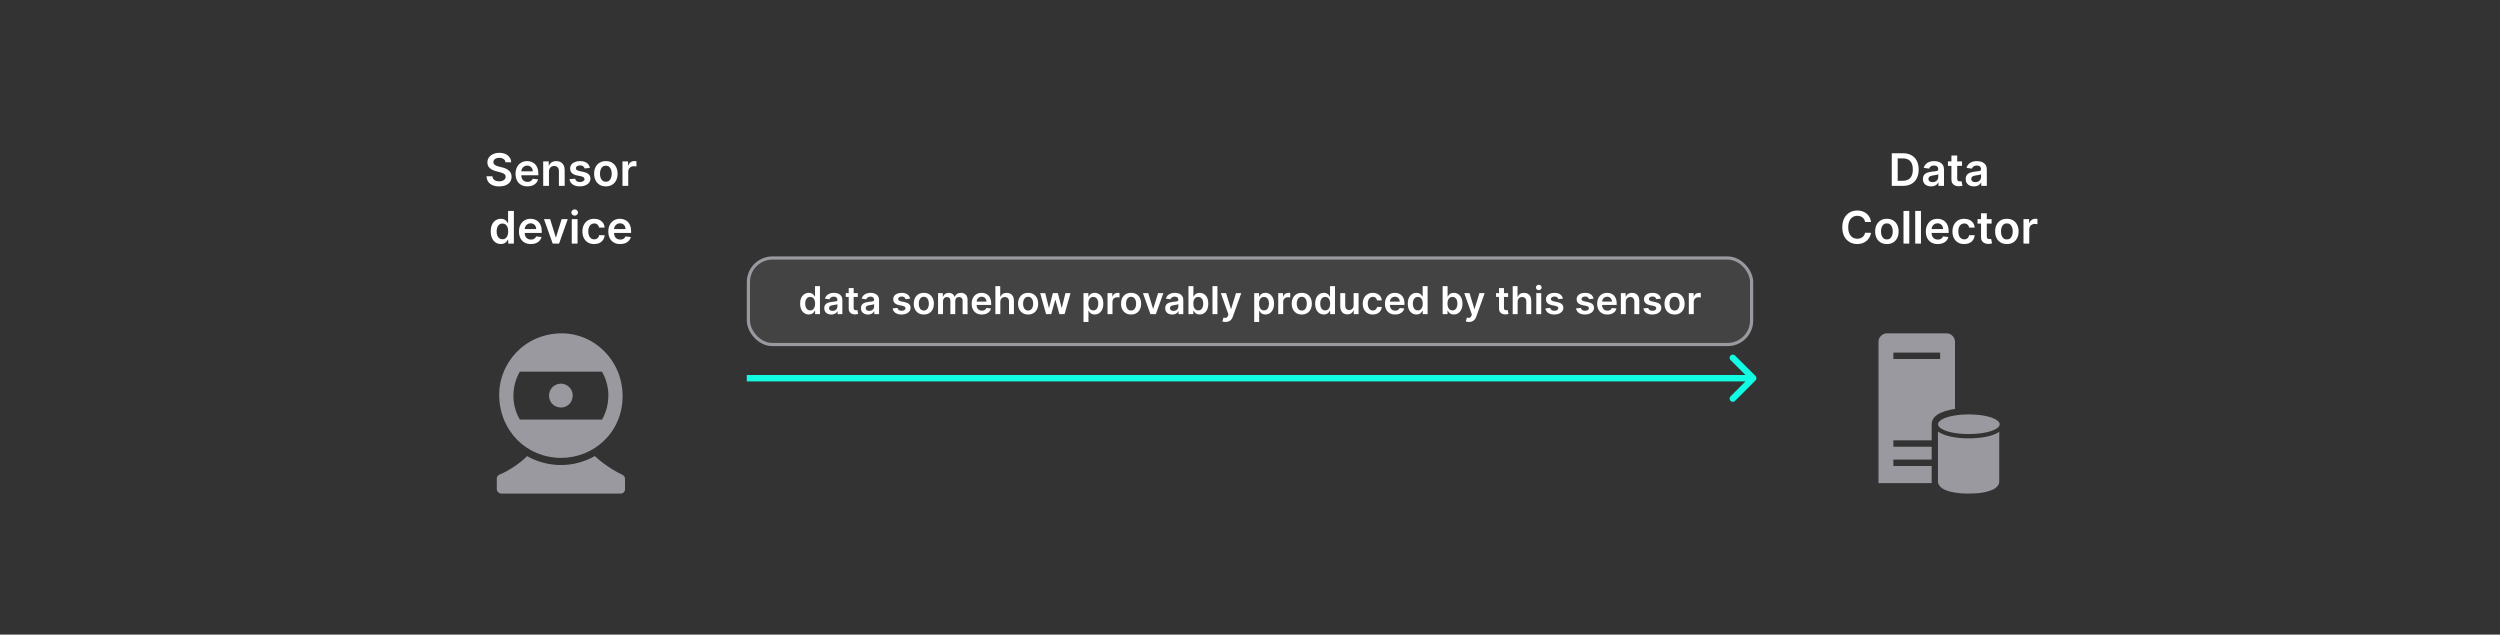
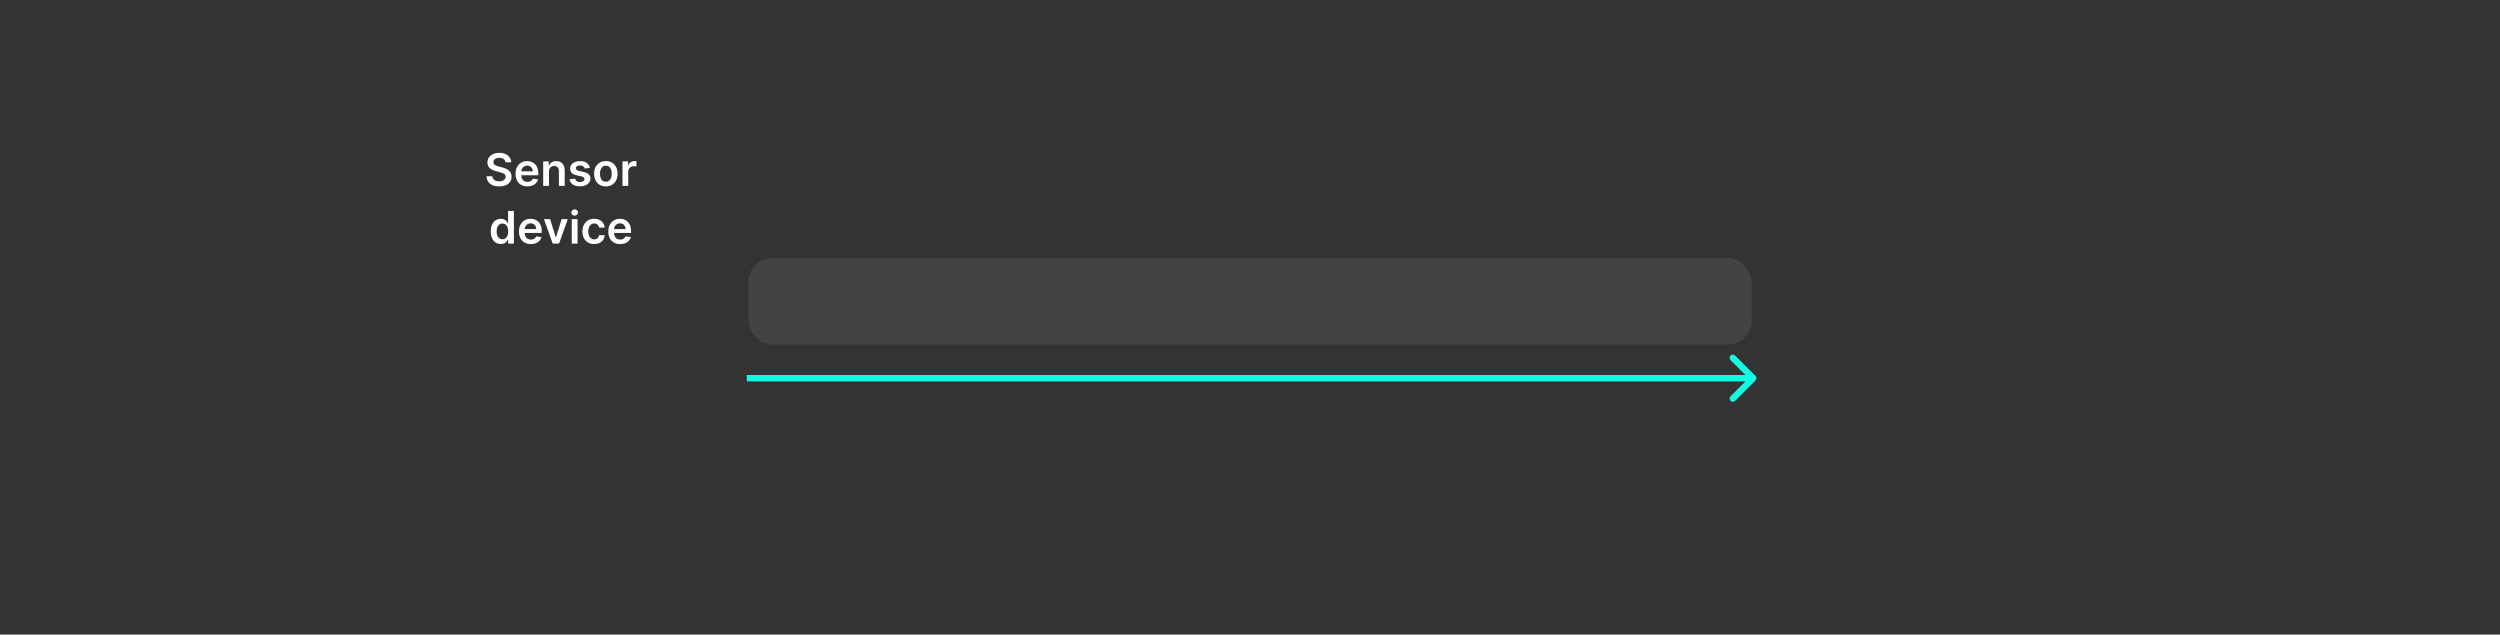
<svg xmlns="http://www.w3.org/2000/svg" width="780" height="198" viewBox="0 0 780 198" fill="none">
  <rect x="0" y="0" width="780" height="198" fill="#333333" stroke="none" />
  <path d="M157.701 50.617C157.654 50.183 157.459 49.845 157.114 49.603C156.773 49.361 156.329 49.24 155.782 49.24C155.397 49.24 155.067 49.298 154.792 49.414C154.517 49.53 154.307 49.688 154.161 49.886C154.015 50.085 153.941 50.312 153.937 50.568C153.937 50.78 153.985 50.964 154.081 51.119C154.181 51.275 154.315 51.408 154.484 51.517C154.653 51.623 154.84 51.713 155.046 51.785C155.251 51.858 155.459 51.92 155.667 51.969L156.622 52.208C157.006 52.298 157.376 52.419 157.731 52.571C158.089 52.724 158.408 52.916 158.69 53.148C158.975 53.38 159.2 53.66 159.366 53.988C159.532 54.316 159.615 54.7 159.615 55.141C159.615 55.738 159.462 56.263 159.157 56.717C158.852 57.168 158.412 57.521 157.835 57.776C157.262 58.028 156.567 58.154 155.752 58.154C154.96 58.154 154.272 58.032 153.689 57.786C153.109 57.541 152.655 57.183 152.326 56.712C152.002 56.242 151.826 55.668 151.799 54.992H153.614C153.641 55.347 153.75 55.642 153.942 55.877C154.134 56.112 154.385 56.288 154.693 56.404C155.004 56.52 155.352 56.578 155.737 56.578C156.138 56.578 156.489 56.519 156.791 56.399C157.096 56.276 157.334 56.108 157.507 55.892C157.679 55.673 157.767 55.418 157.77 55.126C157.767 54.861 157.689 54.642 157.537 54.47C157.384 54.294 157.17 54.149 156.895 54.033C156.624 53.913 156.305 53.807 155.941 53.715L154.782 53.416C153.944 53.201 153.281 52.874 152.794 52.437C152.31 51.996 152.068 51.411 152.068 50.682C152.068 50.082 152.23 49.557 152.555 49.106C152.883 48.655 153.329 48.305 153.892 48.057C154.456 47.805 155.094 47.679 155.807 47.679C156.529 47.679 157.162 47.805 157.706 48.057C158.253 48.305 158.682 48.652 158.993 49.096C159.305 49.537 159.466 50.044 159.476 50.617H157.701ZM164.56 58.149C163.795 58.149 163.133 57.99 162.577 57.672C162.023 57.35 161.597 56.896 161.299 56.31C161.001 55.72 160.851 55.025 160.851 54.227C160.851 53.441 161.001 52.752 161.299 52.158C161.601 51.562 162.021 51.098 162.562 50.766C163.102 50.432 163.737 50.264 164.466 50.264C164.936 50.264 165.381 50.34 165.798 50.493C166.219 50.642 166.59 50.874 166.912 51.189C167.237 51.504 167.492 51.905 167.677 52.392C167.863 52.876 167.956 53.453 167.956 54.122V54.674H161.697V53.461H166.231C166.227 53.116 166.153 52.81 166.007 52.541C165.861 52.269 165.657 52.056 165.396 51.9C165.137 51.744 164.835 51.666 164.491 51.666C164.123 51.666 163.8 51.756 163.521 51.935C163.243 52.11 163.026 52.342 162.87 52.631C162.717 52.916 162.64 53.229 162.636 53.57V54.629C162.636 55.073 162.717 55.455 162.88 55.773C163.042 56.088 163.269 56.33 163.561 56.499C163.853 56.664 164.194 56.747 164.585 56.747C164.847 56.747 165.084 56.711 165.296 56.638C165.508 56.562 165.692 56.45 165.848 56.305C166.004 56.159 166.121 55.978 166.201 55.763L167.881 55.952C167.775 56.396 167.573 56.784 167.275 57.115C166.98 57.443 166.602 57.698 166.141 57.881C165.681 58.06 165.154 58.149 164.56 58.149ZM171.278 53.526V58H169.478V50.364H171.199V51.661H171.288C171.464 51.234 171.744 50.894 172.128 50.642C172.516 50.39 172.995 50.264 173.565 50.264C174.092 50.264 174.551 50.377 174.942 50.602C175.337 50.828 175.642 51.154 175.857 51.582C176.076 52.009 176.183 52.528 176.18 53.138V58H174.38V53.416C174.38 52.906 174.248 52.506 173.983 52.218C173.721 51.93 173.358 51.785 172.894 51.785C172.579 51.785 172.299 51.855 172.054 51.994C171.812 52.13 171.621 52.327 171.482 52.586C171.346 52.844 171.278 53.158 171.278 53.526ZM184.045 52.382L182.405 52.561C182.358 52.395 182.277 52.24 182.161 52.094C182.048 51.948 181.896 51.83 181.704 51.741C181.511 51.651 181.276 51.606 180.998 51.606C180.623 51.606 180.308 51.688 180.053 51.85C179.801 52.013 179.677 52.223 179.68 52.481C179.677 52.704 179.758 52.884 179.924 53.023C180.093 53.163 180.371 53.277 180.759 53.367L182.062 53.645C182.784 53.801 183.321 54.048 183.672 54.386C184.027 54.724 184.206 55.166 184.209 55.713C184.206 56.194 184.065 56.618 183.787 56.986C183.512 57.35 183.129 57.635 182.638 57.841C182.148 58.046 181.584 58.149 180.948 58.149C180.013 58.149 179.261 57.954 178.691 57.562C178.121 57.168 177.781 56.62 177.672 55.917L179.427 55.748C179.506 56.093 179.675 56.353 179.934 56.528C180.192 56.704 180.529 56.792 180.943 56.792C181.37 56.792 181.714 56.704 181.972 56.528C182.234 56.353 182.365 56.136 182.365 55.877C182.365 55.658 182.28 55.478 182.111 55.335C181.946 55.193 181.687 55.083 181.336 55.007L180.033 54.734C179.301 54.581 178.759 54.324 178.407 53.963C178.056 53.599 177.882 53.138 177.885 52.581C177.882 52.11 178.01 51.703 178.268 51.358C178.53 51.01 178.893 50.742 179.357 50.553C179.824 50.36 180.363 50.264 180.973 50.264C181.868 50.264 182.572 50.455 183.086 50.836C183.603 51.217 183.923 51.733 184.045 52.382ZM189.024 58.149C188.278 58.149 187.632 57.985 187.085 57.657C186.538 57.329 186.114 56.87 185.813 56.28C185.514 55.69 185.365 55.001 185.365 54.212C185.365 53.423 185.514 52.732 185.813 52.139C186.114 51.545 186.538 51.084 187.085 50.756C187.632 50.428 188.278 50.264 189.024 50.264C189.77 50.264 190.416 50.428 190.963 50.756C191.51 51.084 191.933 51.545 192.231 52.139C192.533 52.732 192.683 53.423 192.683 54.212C192.683 55.001 192.533 55.69 192.231 56.28C191.933 56.87 191.51 57.329 190.963 57.657C190.416 57.985 189.77 58.149 189.024 58.149ZM189.034 56.707C189.439 56.707 189.777 56.596 190.048 56.374C190.32 56.149 190.522 55.847 190.655 55.469C190.791 55.092 190.859 54.671 190.859 54.207C190.859 53.739 190.791 53.317 190.655 52.939C190.522 52.558 190.32 52.255 190.048 52.029C189.777 51.804 189.439 51.691 189.034 51.691C188.62 51.691 188.275 51.804 188 52.029C187.728 52.255 187.524 52.558 187.389 52.939C187.256 53.317 187.19 53.739 187.19 54.207C187.19 54.671 187.256 55.092 187.389 55.469C187.524 55.847 187.728 56.149 188 56.374C188.275 56.596 188.62 56.707 189.034 56.707ZM194.211 58V50.364H195.956V51.636H196.035C196.175 51.196 196.413 50.856 196.751 50.617C197.093 50.375 197.482 50.254 197.92 50.254C198.019 50.254 198.13 50.259 198.253 50.269C198.379 50.276 198.483 50.287 198.566 50.304V51.959C198.49 51.933 198.369 51.91 198.203 51.89C198.041 51.867 197.883 51.855 197.731 51.855C197.403 51.855 197.108 51.926 196.846 52.069C196.587 52.208 196.383 52.402 196.234 52.651C196.085 52.899 196.011 53.186 196.011 53.511V58H194.211ZM156.261 76.134C155.662 76.134 155.125 75.98 154.651 75.672C154.177 75.364 153.802 74.916 153.527 74.329C153.252 73.743 153.114 73.03 153.114 72.192C153.114 71.343 153.254 70.627 153.532 70.044C153.814 69.457 154.193 69.015 154.671 68.717C155.148 68.415 155.68 68.264 156.266 68.264C156.714 68.264 157.082 68.34 157.37 68.493C157.658 68.642 157.887 68.823 158.056 69.035C158.225 69.244 158.356 69.441 158.449 69.626H158.524V65.818H160.328V76H158.558V74.797H158.449C158.356 74.983 158.222 75.18 158.046 75.388C157.871 75.594 157.639 75.77 157.35 75.915C157.062 76.061 156.699 76.134 156.261 76.134ZM156.764 74.658C157.145 74.658 157.47 74.555 157.738 74.349C158.006 74.141 158.21 73.851 158.35 73.479C158.489 73.108 158.558 72.676 158.558 72.182C158.558 71.688 158.489 71.259 158.35 70.894C158.214 70.53 158.011 70.246 157.743 70.044C157.478 69.842 157.151 69.741 156.764 69.741C156.363 69.741 156.028 69.845 155.759 70.054C155.491 70.263 155.289 70.551 155.153 70.919C155.017 71.287 154.949 71.708 154.949 72.182C154.949 72.659 155.017 73.085 155.153 73.46C155.292 73.831 155.496 74.124 155.764 74.34C156.036 74.552 156.369 74.658 156.764 74.658ZM165.627 76.149C164.861 76.149 164.2 75.99 163.643 75.672C163.09 75.35 162.664 74.896 162.365 74.31C162.067 73.72 161.918 73.025 161.918 72.227C161.918 71.441 162.067 70.752 162.365 70.158C162.667 69.562 163.088 69.098 163.628 68.766C164.168 68.432 164.803 68.264 165.532 68.264C166.003 68.264 166.447 68.34 166.865 68.493C167.286 68.642 167.657 68.874 167.978 69.189C168.303 69.504 168.558 69.905 168.744 70.392C168.929 70.876 169.022 71.453 169.022 72.122V72.674H162.763V71.461H167.297C167.294 71.116 167.219 70.81 167.073 70.541C166.928 70.269 166.724 70.056 166.462 69.9C166.203 69.744 165.902 69.666 165.557 69.666C165.189 69.666 164.866 69.756 164.588 69.935C164.309 70.11 164.092 70.342 163.936 70.631C163.784 70.916 163.706 71.229 163.703 71.57V72.629C163.703 73.073 163.784 73.454 163.946 73.773C164.109 74.088 164.336 74.329 164.627 74.499C164.919 74.664 165.26 74.747 165.652 74.747C165.913 74.747 166.15 74.711 166.362 74.638C166.575 74.562 166.759 74.451 166.914 74.305C167.07 74.159 167.188 73.978 167.267 73.763L168.948 73.952C168.842 74.396 168.639 74.784 168.341 75.115C168.046 75.443 167.668 75.698 167.208 75.881C166.747 76.06 166.22 76.149 165.627 76.149ZM177.147 68.364L174.428 76H172.439L169.72 68.364H171.639L173.394 74.036H173.473L175.233 68.364H177.147ZM178.392 76V68.364H180.192V76H178.392ZM179.297 67.28C179.012 67.28 178.767 67.185 178.562 66.996C178.356 66.804 178.253 66.574 178.253 66.305C178.253 66.034 178.356 65.803 178.562 65.614C178.767 65.422 179.012 65.326 179.297 65.326C179.586 65.326 179.831 65.422 180.033 65.614C180.239 65.803 180.341 66.034 180.341 66.305C180.341 66.574 180.239 66.804 180.033 66.996C179.831 67.185 179.586 67.28 179.297 67.28ZM185.374 76.149C184.612 76.149 183.957 75.982 183.41 75.647C182.867 75.312 182.447 74.85 182.152 74.26C181.861 73.667 181.715 72.984 181.715 72.212C181.715 71.436 181.864 70.752 182.162 70.158C182.46 69.562 182.881 69.098 183.425 68.766C183.972 68.432 184.618 68.264 185.364 68.264C185.984 68.264 186.532 68.379 187.009 68.607C187.49 68.833 187.873 69.153 188.158 69.567C188.443 69.978 188.605 70.458 188.645 71.008H186.925C186.855 70.641 186.69 70.334 186.428 70.089C186.169 69.84 185.823 69.716 185.389 69.716C185.021 69.716 184.698 69.815 184.419 70.014C184.141 70.21 183.924 70.492 183.768 70.859C183.616 71.227 183.539 71.668 183.539 72.182C183.539 72.702 183.616 73.15 183.768 73.524C183.92 73.895 184.134 74.182 184.409 74.384C184.688 74.583 185.014 74.683 185.389 74.683C185.654 74.683 185.891 74.633 186.1 74.533C186.312 74.431 186.489 74.283 186.632 74.091C186.774 73.899 186.872 73.665 186.925 73.39H188.645C188.602 73.93 188.443 74.409 188.168 74.827C187.893 75.241 187.518 75.566 187.044 75.801C186.57 76.033 186.014 76.149 185.374 76.149ZM193.504 76.149C192.738 76.149 192.077 75.99 191.52 75.672C190.966 75.35 190.541 74.896 190.242 74.31C189.944 73.72 189.795 73.025 189.795 72.227C189.795 71.441 189.944 70.752 190.242 70.158C190.544 69.562 190.965 69.098 191.505 68.766C192.045 68.432 192.68 68.264 193.409 68.264C193.88 68.264 194.324 68.34 194.742 68.493C195.162 68.642 195.534 68.874 195.855 69.189C196.18 69.504 196.435 69.905 196.621 70.392C196.806 70.876 196.899 71.453 196.899 72.122V72.674H190.64V71.461H195.174C195.171 71.116 195.096 70.81 194.95 70.541C194.805 70.269 194.601 70.056 194.339 69.9C194.08 69.744 193.779 69.666 193.434 69.666C193.066 69.666 192.743 69.756 192.465 69.935C192.186 70.11 191.969 70.342 191.813 70.631C191.661 70.916 191.583 71.229 191.58 71.57V72.629C191.58 73.073 191.661 73.454 191.823 73.773C191.986 74.088 192.213 74.329 192.504 74.499C192.796 74.664 193.137 74.747 193.528 74.747C193.79 74.747 194.027 74.711 194.239 74.638C194.452 74.562 194.636 74.451 194.791 74.305C194.947 74.159 195.065 73.978 195.144 73.763L196.825 73.952C196.719 74.396 196.516 74.784 196.218 75.115C195.923 75.443 195.545 75.698 195.085 75.881C194.624 76.06 194.097 76.149 193.504 76.149Z" fill="white" />
-   <path d="M175.08 127.15C172.72 127.15 171.3 125.34 171.3 123.47C171.24 121.85 172.47 119.81 174.92 119.7C176.58 119.63 178.59 120.92 178.7 123.32C178.7 125.7 176.88 127.15 175.08 127.15ZM187.82 130.91C188.82 129.19 189.81 126.8 189.81 123.16C189.81 121.03 189.16 118.24 187.82 115.96H162.18C160.96 118.13 160.2 120.57 160.19 123.43C160.17 126.41 161.05 128.93 162.19 130.91H187.82ZM175.06 142.86C164.28 142.86 155.74 134.39 155.74 123.1C155.74 113.41 163.54 104 175.38 104C185.23 104 194.25 112.28 194.25 123.6C194.25 134.92 185.28 142.86 175.06 142.86ZM156.42 154C155.74 154 155 153.37 155 152.69V149.24C155 148.67 155.5 148.2 155.96 148.02C158.56 146.96 162.15 144.67 164.45 142.31C170.72 145.85 178.69 146.19 185.59 142.29C187.9 144.49 191.3 146.79 194.15 148.11C194.76 148.38 195 148.92 195 149.4V152.68C195 153.4 194.4 154 193.69 154H156.42Z" fill="#99999F" />
  <rect x="233.5" y="80.5" width="313" height="27" rx="7.5" fill="white" fill-opacity="0.08" />
-   <rect x="233.5" y="80.5" width="313" height="27" rx="7.5" stroke="#99999F" />
-   <path d="M252.345 98.115C251.83 98.115 251.37 97.983 250.964 97.719C250.558 97.454 250.237 97.071 250.001 96.568C249.765 96.065 249.647 95.454 249.647 94.736C249.647 94.008 249.767 93.395 250.005 92.895C250.247 92.392 250.572 92.013 250.981 91.757C251.39 91.499 251.846 91.369 252.349 91.369C252.732 91.369 253.048 91.435 253.295 91.565C253.542 91.693 253.738 91.848 253.883 92.03C254.028 92.209 254.14 92.378 254.22 92.537H254.284V89.273H255.83V98H254.313V96.969H254.22C254.14 97.128 254.025 97.297 253.874 97.476C253.724 97.652 253.525 97.803 253.278 97.928C253.031 98.053 252.72 98.115 252.345 98.115ZM252.775 96.849C253.102 96.849 253.38 96.761 253.61 96.585C253.84 96.406 254.015 96.158 254.134 95.84C254.254 95.521 254.313 95.151 254.313 94.727C254.313 94.304 254.254 93.936 254.134 93.624C254.018 93.311 253.845 93.068 253.615 92.895C253.387 92.722 253.107 92.635 252.775 92.635C252.431 92.635 252.144 92.724 251.914 92.903C251.684 93.082 251.511 93.329 251.394 93.645C251.278 93.96 251.22 94.321 251.22 94.727C251.22 95.136 251.278 95.501 251.394 95.822C251.514 96.141 251.688 96.392 251.919 96.577C252.151 96.758 252.437 96.849 252.775 96.849ZM259.358 98.132C258.943 98.132 258.569 98.058 258.237 97.91C257.907 97.76 257.646 97.538 257.453 97.246C257.263 96.953 257.167 96.592 257.167 96.163C257.167 95.794 257.236 95.489 257.372 95.247C257.508 95.006 257.694 94.812 257.93 94.668C258.166 94.523 258.432 94.413 258.727 94.34C259.025 94.263 259.334 94.207 259.652 94.173C260.035 94.133 260.346 94.098 260.585 94.067C260.824 94.033 260.997 93.981 261.105 93.913C261.216 93.842 261.271 93.733 261.271 93.585V93.56C261.271 93.239 261.176 92.99 260.986 92.814C260.795 92.638 260.521 92.55 260.163 92.55C259.785 92.55 259.486 92.632 259.264 92.797C259.045 92.962 258.898 93.156 258.821 93.381L257.381 93.176C257.494 92.778 257.682 92.446 257.943 92.179C258.204 91.909 258.524 91.707 258.902 91.574C259.28 91.438 259.697 91.369 260.155 91.369C260.47 91.369 260.784 91.406 261.096 91.48C261.409 91.554 261.694 91.676 261.953 91.847C262.211 92.014 262.419 92.243 262.575 92.533C262.734 92.822 262.814 93.185 262.814 93.619V98H261.331V97.101H261.28C261.186 97.283 261.054 97.453 260.883 97.612C260.716 97.769 260.504 97.895 260.248 97.992C259.996 98.085 259.699 98.132 259.358 98.132ZM259.758 96.999C260.068 96.999 260.336 96.938 260.564 96.815C260.791 96.69 260.966 96.526 261.088 96.321C261.213 96.117 261.275 95.894 261.275 95.652V94.881C261.227 94.921 261.145 94.957 261.028 94.992C260.915 95.026 260.787 95.055 260.645 95.081C260.503 95.106 260.362 95.129 260.223 95.149C260.084 95.169 259.963 95.186 259.861 95.2C259.631 95.231 259.425 95.283 259.243 95.354C259.061 95.425 258.917 95.524 258.812 95.652C258.707 95.777 258.655 95.939 258.655 96.138C258.655 96.422 258.758 96.636 258.966 96.781C259.173 96.926 259.437 96.999 259.758 96.999ZM267.633 91.454V92.648H263.871V91.454H267.633ZM264.8 89.886H266.342V96.031C266.342 96.239 266.373 96.398 266.436 96.508C266.501 96.617 266.586 96.69 266.692 96.73C266.797 96.77 266.913 96.79 267.041 96.79C267.138 96.79 267.226 96.783 267.305 96.769C267.388 96.754 267.45 96.742 267.493 96.73L267.753 97.936C267.67 97.965 267.552 97.996 267.399 98.03C267.248 98.064 267.064 98.084 266.845 98.09C266.459 98.101 266.111 98.043 265.801 97.915C265.491 97.784 265.246 97.582 265.064 97.31C264.885 97.037 264.797 96.696 264.8 96.287V89.886ZM270.807 98.132C270.392 98.132 270.019 98.058 269.686 97.91C269.357 97.76 269.095 97.538 268.902 97.246C268.712 96.953 268.617 96.592 268.617 96.163C268.617 95.794 268.685 95.489 268.821 95.247C268.958 95.006 269.144 94.812 269.379 94.668C269.615 94.523 269.881 94.413 270.176 94.34C270.475 94.263 270.783 94.207 271.101 94.173C271.485 94.133 271.796 94.098 272.034 94.067C272.273 94.033 272.446 93.981 272.554 93.913C272.665 93.842 272.72 93.733 272.72 93.585V93.56C272.72 93.239 272.625 92.99 272.435 92.814C272.244 92.638 271.97 92.55 271.612 92.55C271.235 92.55 270.935 92.632 270.713 92.797C270.494 92.962 270.347 93.156 270.27 93.381L268.83 93.176C268.943 92.778 269.131 92.446 269.392 92.179C269.654 91.909 269.973 91.707 270.351 91.574C270.729 91.438 271.146 91.369 271.604 91.369C271.919 91.369 272.233 91.406 272.546 91.48C272.858 91.554 273.144 91.676 273.402 91.847C273.661 92.014 273.868 92.243 274.024 92.533C274.183 92.822 274.263 93.185 274.263 93.619V98H272.78V97.101H272.729C272.635 97.283 272.503 97.453 272.333 97.612C272.165 97.769 271.953 97.895 271.698 97.992C271.445 98.085 271.148 98.132 270.807 98.132ZM271.208 96.999C271.517 96.999 271.786 96.938 272.013 96.815C272.24 96.69 272.415 96.526 272.537 96.321C272.662 96.117 272.725 95.894 272.725 95.652V94.881C272.676 94.921 272.594 94.957 272.477 94.992C272.364 95.026 272.236 95.055 272.094 95.081C271.952 95.106 271.811 95.129 271.672 95.149C271.533 95.169 271.412 95.186 271.31 95.2C271.08 95.231 270.874 95.283 270.692 95.354C270.51 95.425 270.367 95.524 270.262 95.652C270.156 95.777 270.104 95.939 270.104 96.138C270.104 96.422 270.208 96.636 270.415 96.781C270.622 96.926 270.887 96.999 271.208 96.999ZM283.964 93.185L282.558 93.338C282.518 93.196 282.448 93.062 282.349 92.938C282.252 92.812 282.122 92.712 281.957 92.635C281.792 92.558 281.59 92.52 281.352 92.52C281.031 92.52 280.761 92.59 280.542 92.729C280.326 92.868 280.22 93.048 280.222 93.27C280.22 93.46 280.289 93.615 280.431 93.734C280.576 93.854 280.815 93.952 281.147 94.028L282.264 94.267C282.883 94.401 283.343 94.612 283.644 94.902C283.948 95.192 284.102 95.571 284.105 96.04C284.102 96.452 283.981 96.815 283.742 97.131C283.507 97.443 283.178 97.688 282.758 97.864C282.338 98.04 281.855 98.128 281.309 98.128C280.508 98.128 279.863 97.96 279.374 97.625C278.886 97.287 278.595 96.817 278.501 96.215L280.005 96.07C280.073 96.365 280.218 96.588 280.44 96.739C280.661 96.889 280.95 96.965 281.305 96.965C281.671 96.965 281.965 96.889 282.187 96.739C282.411 96.588 282.524 96.402 282.524 96.18C282.524 95.993 282.451 95.838 282.306 95.716C282.164 95.594 281.943 95.5 281.642 95.435L280.525 95.2C279.897 95.07 279.433 94.849 279.132 94.54C278.83 94.227 278.681 93.832 278.684 93.355C278.681 92.952 278.791 92.602 279.012 92.307C279.237 92.008 279.548 91.778 279.945 91.617C280.346 91.452 280.808 91.369 281.33 91.369C282.097 91.369 282.701 91.533 283.142 91.859C283.585 92.186 283.859 92.628 283.964 93.185ZM288.232 98.128C287.593 98.128 287.039 97.987 286.57 97.706C286.101 97.425 285.737 97.031 285.479 96.526C285.223 96.02 285.095 95.429 285.095 94.753C285.095 94.077 285.223 93.484 285.479 92.976C285.737 92.467 286.101 92.072 286.57 91.791C287.039 91.51 287.593 91.369 288.232 91.369C288.871 91.369 289.425 91.51 289.894 91.791C290.362 92.072 290.725 92.467 290.98 92.976C291.239 93.484 291.368 94.077 291.368 94.753C291.368 95.429 291.239 96.02 290.98 96.526C290.725 97.031 290.362 97.425 289.894 97.706C289.425 97.987 288.871 98.128 288.232 98.128ZM288.24 96.892C288.587 96.892 288.877 96.797 289.11 96.606C289.343 96.413 289.516 96.155 289.629 95.831C289.746 95.507 289.804 95.146 289.804 94.749C289.804 94.348 289.746 93.986 289.629 93.662C289.516 93.335 289.343 93.075 289.11 92.882C288.877 92.689 288.587 92.592 288.24 92.592C287.885 92.592 287.59 92.689 287.354 92.882C287.121 93.075 286.946 93.335 286.83 93.662C286.716 93.986 286.659 94.348 286.659 94.749C286.659 95.146 286.716 95.507 286.83 95.831C286.946 96.155 287.121 96.413 287.354 96.606C287.59 96.797 287.885 96.892 288.24 96.892ZM292.677 98V91.454H294.152V92.567H294.229C294.365 92.192 294.591 91.899 294.906 91.689C295.221 91.476 295.598 91.369 296.035 91.369C296.479 91.369 296.852 91.477 297.156 91.693C297.463 91.906 297.679 92.197 297.804 92.567H297.872C298.017 92.203 298.261 91.913 298.605 91.697C298.952 91.479 299.362 91.369 299.836 91.369C300.439 91.369 300.93 91.56 301.311 91.94C301.692 92.321 301.882 92.876 301.882 93.606V98H300.335V93.845C300.335 93.439 300.227 93.142 300.011 92.954C299.795 92.764 299.531 92.669 299.219 92.669C298.846 92.669 298.555 92.785 298.345 93.019C298.138 93.249 298.034 93.548 298.034 93.918V98H296.521V93.781C296.521 93.443 296.419 93.173 296.214 92.972C296.013 92.77 295.748 92.669 295.422 92.669C295.2 92.669 294.998 92.726 294.817 92.84C294.635 92.95 294.49 93.108 294.382 93.312C294.274 93.514 294.22 93.75 294.22 94.02V98H292.677ZM306.345 98.128C305.688 98.128 305.122 97.992 304.644 97.719C304.17 97.443 303.805 97.054 303.549 96.551C303.294 96.046 303.166 95.45 303.166 94.766C303.166 94.092 303.294 93.501 303.549 92.993C303.808 92.481 304.169 92.084 304.632 91.8C305.095 91.513 305.639 91.369 306.264 91.369C306.667 91.369 307.048 91.435 307.406 91.565C307.767 91.693 308.085 91.892 308.36 92.162C308.639 92.432 308.857 92.776 309.017 93.193C309.176 93.608 309.255 94.102 309.255 94.676V95.149H303.89V94.109H307.776C307.774 93.814 307.71 93.551 307.585 93.321C307.46 93.088 307.285 92.905 307.061 92.771C306.839 92.638 306.58 92.571 306.285 92.571C305.97 92.571 305.693 92.648 305.454 92.801C305.215 92.952 305.029 93.151 304.896 93.398C304.765 93.642 304.698 93.91 304.695 94.203V95.111C304.695 95.492 304.765 95.818 304.904 96.091C305.044 96.361 305.238 96.568 305.488 96.713C305.738 96.855 306.031 96.926 306.366 96.926C306.59 96.926 306.794 96.895 306.975 96.832C307.157 96.767 307.315 96.672 307.448 96.547C307.582 96.422 307.683 96.267 307.751 96.082L309.191 96.244C309.1 96.625 308.927 96.957 308.671 97.242C308.419 97.523 308.095 97.742 307.7 97.898C307.305 98.051 306.853 98.128 306.345 98.128ZM312.103 94.165V98H310.56V89.273H312.069V92.567H312.145C312.299 92.197 312.536 91.906 312.857 91.693C313.181 91.477 313.593 91.369 314.093 91.369C314.547 91.369 314.944 91.465 315.282 91.655C315.62 91.845 315.881 92.124 316.066 92.49C316.253 92.856 316.347 93.304 316.347 93.832V98H314.805V94.071C314.805 93.631 314.691 93.288 314.464 93.044C314.239 92.797 313.924 92.673 313.518 92.673C313.245 92.673 313.001 92.733 312.785 92.852C312.572 92.969 312.404 93.138 312.282 93.359C312.162 93.581 312.103 93.849 312.103 94.165ZM320.775 98.128C320.135 98.128 319.581 97.987 319.113 97.706C318.644 97.425 318.28 97.031 318.022 96.526C317.766 96.02 317.638 95.429 317.638 94.753C317.638 94.077 317.766 93.484 318.022 92.976C318.28 92.467 318.644 92.072 319.113 91.791C319.581 91.51 320.135 91.369 320.775 91.369C321.414 91.369 321.968 91.51 322.437 91.791C322.905 92.072 323.268 92.467 323.523 92.976C323.782 93.484 323.911 94.077 323.911 94.753C323.911 95.429 323.782 96.02 323.523 96.526C323.268 97.031 322.905 97.425 322.437 97.706C321.968 97.987 321.414 98.128 320.775 98.128ZM320.783 96.892C321.13 96.892 321.42 96.797 321.653 96.606C321.885 96.413 322.059 96.155 322.172 95.831C322.289 95.507 322.347 95.146 322.347 94.749C322.347 94.348 322.289 93.986 322.172 93.662C322.059 93.335 321.885 93.075 321.653 92.882C321.42 92.689 321.13 92.592 320.783 92.592C320.428 92.592 320.133 92.689 319.897 92.882C319.664 93.075 319.489 93.335 319.373 93.662C319.259 93.986 319.202 94.348 319.202 94.749C319.202 95.146 319.259 95.507 319.373 95.831C319.489 96.155 319.664 96.413 319.897 96.606C320.133 96.797 320.428 96.892 320.783 96.892ZM326.384 98L324.534 91.454H326.107L327.257 96.057H327.317L328.493 91.454H330.048L331.225 96.031H331.289L332.422 91.454H333.999L332.145 98H330.539L329.311 93.577H329.222L327.994 98H326.384ZM338.052 100.455V91.454H339.569V92.537H339.659C339.738 92.378 339.851 92.209 339.996 92.03C340.14 91.848 340.336 91.693 340.584 91.565C340.831 91.435 341.146 91.369 341.53 91.369C342.035 91.369 342.491 91.499 342.898 91.757C343.307 92.013 343.631 92.392 343.869 92.895C344.111 93.395 344.231 94.008 344.231 94.736C344.231 95.454 344.113 96.065 343.878 96.568C343.642 97.071 343.321 97.454 342.915 97.719C342.508 97.983 342.048 98.115 341.534 98.115C341.159 98.115 340.848 98.053 340.601 97.928C340.354 97.803 340.155 97.652 340.004 97.476C339.856 97.297 339.741 97.128 339.659 96.969H339.595V100.455H338.052ZM339.565 94.727C339.565 95.151 339.625 95.521 339.744 95.84C339.866 96.158 340.041 96.406 340.268 96.585C340.498 96.761 340.777 96.849 341.104 96.849C341.444 96.849 341.73 96.758 341.96 96.577C342.19 96.392 342.363 96.141 342.48 95.822C342.599 95.501 342.659 95.136 342.659 94.727C342.659 94.321 342.601 93.96 342.484 93.645C342.368 93.329 342.194 93.082 341.964 92.903C341.734 92.724 341.447 92.635 341.104 92.635C340.774 92.635 340.494 92.722 340.264 92.895C340.034 93.068 339.859 93.311 339.74 93.624C339.623 93.936 339.565 94.304 339.565 94.727ZM345.552 98V91.454H347.048V92.546H347.116C347.236 92.168 347.44 91.876 347.73 91.672C348.023 91.465 348.356 91.361 348.731 91.361C348.817 91.361 348.912 91.365 349.017 91.374C349.125 91.379 349.214 91.389 349.285 91.403V92.822C349.22 92.8 349.116 92.78 348.974 92.763C348.835 92.743 348.7 92.733 348.569 92.733C348.288 92.733 348.035 92.794 347.811 92.916C347.589 93.035 347.415 93.202 347.287 93.415C347.159 93.628 347.095 93.874 347.095 94.152V98H345.552ZM352.896 98.128C352.257 98.128 351.703 97.987 351.234 97.706C350.765 97.425 350.401 97.031 350.143 96.526C349.887 96.02 349.759 95.429 349.759 94.753C349.759 94.077 349.887 93.484 350.143 92.976C350.401 92.467 350.765 92.072 351.234 91.791C351.703 91.51 352.257 91.369 352.896 91.369C353.535 91.369 354.089 91.51 354.558 91.791C355.026 92.072 355.389 92.467 355.644 92.976C355.903 93.484 356.032 94.077 356.032 94.753C356.032 95.429 355.903 96.02 355.644 96.526C355.389 97.031 355.026 97.425 354.558 97.706C354.089 97.987 353.535 98.128 352.896 98.128ZM352.904 96.892C353.251 96.892 353.541 96.797 353.774 96.606C354.007 96.413 354.18 96.155 354.294 95.831C354.41 95.507 354.468 95.146 354.468 94.749C354.468 94.348 354.41 93.986 354.294 93.662C354.18 93.335 354.007 93.075 353.774 92.882C353.541 92.689 353.251 92.592 352.904 92.592C352.549 92.592 352.254 92.689 352.018 92.882C351.785 93.075 351.61 93.335 351.494 93.662C351.38 93.986 351.323 94.348 351.323 94.749C351.323 95.146 351.38 95.507 351.494 95.831C351.61 96.155 351.785 96.413 352.018 96.606C352.254 96.797 352.549 96.892 352.904 96.892ZM362.965 91.454L360.634 98H358.93L356.599 91.454H358.244L359.748 96.317H359.816L361.325 91.454H362.965ZM365.729 98.132C365.314 98.132 364.941 98.058 364.608 97.91C364.279 97.76 364.017 97.538 363.824 97.246C363.634 96.953 363.539 96.592 363.539 96.163C363.539 95.794 363.607 95.489 363.743 95.247C363.879 95.006 364.066 94.812 364.301 94.668C364.537 94.523 364.803 94.413 365.098 94.34C365.396 94.263 365.705 94.207 366.023 94.173C366.406 94.133 366.718 94.098 366.956 94.067C367.195 94.033 367.368 93.981 367.476 93.913C367.587 93.842 367.642 93.733 367.642 93.585V93.56C367.642 93.239 367.547 92.99 367.357 92.814C367.166 92.638 366.892 92.55 366.534 92.55C366.156 92.55 365.857 92.632 365.635 92.797C365.416 92.962 365.269 93.156 365.192 93.381L363.752 93.176C363.865 92.778 364.053 92.446 364.314 92.179C364.575 91.909 364.895 91.707 365.273 91.574C365.651 91.438 366.068 91.369 366.526 91.369C366.841 91.369 367.155 91.406 367.468 91.48C367.78 91.554 368.066 91.676 368.324 91.847C368.583 92.014 368.79 92.243 368.946 92.533C369.105 92.822 369.185 93.185 369.185 93.619V98H367.702V97.101H367.651C367.557 97.283 367.425 97.453 367.254 97.612C367.087 97.769 366.875 97.895 366.619 97.992C366.367 98.085 366.07 98.132 365.729 98.132ZM366.129 96.999C366.439 96.999 366.708 96.938 366.935 96.815C367.162 96.69 367.337 96.526 367.459 96.321C367.584 96.117 367.646 95.894 367.646 95.652V94.881C367.598 94.921 367.516 94.957 367.399 94.992C367.286 95.026 367.158 95.055 367.016 95.081C366.874 95.106 366.733 95.129 366.594 95.149C366.455 95.169 366.334 95.186 366.232 95.2C366.002 95.231 365.796 95.283 365.614 95.354C365.432 95.425 365.289 95.524 365.183 95.652C365.078 95.777 365.026 95.939 365.026 96.138C365.026 96.422 365.129 96.636 365.337 96.781C365.544 96.926 365.808 96.999 366.129 96.999ZM370.804 98V89.273H372.347V92.537H372.411C372.49 92.378 372.602 92.209 372.747 92.03C372.892 91.848 373.088 91.693 373.335 91.565C373.583 91.435 373.898 91.369 374.281 91.369C374.787 91.369 375.243 91.499 375.649 91.757C376.058 92.013 376.382 92.392 376.621 92.895C376.862 93.395 376.983 94.008 376.983 94.736C376.983 95.454 376.865 96.065 376.629 96.568C376.394 97.071 376.073 97.454 375.666 97.719C375.26 97.983 374.8 98.115 374.286 98.115C373.911 98.115 373.6 98.053 373.352 97.928C373.105 97.803 372.906 97.652 372.756 97.476C372.608 97.297 372.493 97.128 372.411 96.969H372.321V98H370.804ZM372.317 94.727C372.317 95.151 372.377 95.521 372.496 95.84C372.618 96.158 372.793 96.406 373.02 96.585C373.25 96.761 373.529 96.849 373.855 96.849C374.196 96.849 374.482 96.758 374.712 96.577C374.942 96.392 375.115 96.141 375.232 95.822C375.351 95.501 375.411 95.136 375.411 94.727C375.411 94.321 375.352 93.96 375.236 93.645C375.119 93.329 374.946 93.082 374.716 92.903C374.486 92.724 374.199 92.635 373.855 92.635C373.526 92.635 373.246 92.722 373.016 92.895C372.786 93.068 372.611 93.311 372.492 93.624C372.375 93.936 372.317 94.304 372.317 94.727ZM379.837 89.273V98H378.295V89.273H379.837ZM382.382 100.455C382.172 100.455 381.977 100.438 381.798 100.403C381.622 100.372 381.482 100.335 381.377 100.293L381.735 99.091C381.959 99.156 382.159 99.188 382.335 99.185C382.512 99.182 382.666 99.126 382.8 99.019C382.936 98.913 383.051 98.737 383.145 98.49L383.277 98.136L380.904 91.454H382.54L384.048 96.398H384.117L385.629 91.454H387.27L384.649 98.793C384.527 99.139 384.365 99.436 384.164 99.683C383.962 99.933 383.715 100.124 383.422 100.254C383.132 100.388 382.786 100.455 382.382 100.455ZM391.314 100.455V91.454H392.831V92.537H392.921C393 92.378 393.112 92.209 393.257 92.03C393.402 91.848 393.598 91.693 393.845 91.565C394.093 91.435 394.408 91.369 394.791 91.369C395.297 91.369 395.753 91.499 396.159 91.757C396.568 92.013 396.892 92.392 397.131 92.895C397.372 93.395 397.493 94.008 397.493 94.736C397.493 95.454 397.375 96.065 397.139 96.568C396.904 97.071 396.583 97.454 396.176 97.719C395.77 97.983 395.31 98.115 394.796 98.115C394.421 98.115 394.11 98.053 393.862 97.928C393.615 97.803 393.416 97.652 393.266 97.476C393.118 97.297 393.003 97.128 392.921 96.969H392.857V100.455H391.314ZM392.827 94.727C392.827 95.151 392.887 95.521 393.006 95.84C393.128 96.158 393.303 96.406 393.53 96.585C393.76 96.761 394.039 96.849 394.365 96.849C394.706 96.849 394.992 96.758 395.222 96.577C395.452 96.392 395.625 96.141 395.742 95.822C395.861 95.501 395.921 95.136 395.921 94.727C395.921 94.321 395.862 93.96 395.746 93.645C395.629 93.329 395.456 93.082 395.226 92.903C394.996 92.724 394.709 92.635 394.365 92.635C394.036 92.635 393.756 92.722 393.526 92.895C393.296 93.068 393.121 93.311 393.002 93.624C392.885 93.936 392.827 94.304 392.827 94.727ZM398.814 98V91.454H400.31V92.546H400.378C400.497 92.168 400.702 91.876 400.992 91.672C401.284 91.465 401.618 91.361 401.993 91.361C402.078 91.361 402.173 91.365 402.279 91.374C402.387 91.379 402.476 91.389 402.547 91.403V92.822C402.482 92.8 402.378 92.78 402.236 92.763C402.097 92.743 401.962 92.733 401.831 92.733C401.55 92.733 401.297 92.794 401.073 92.916C400.851 93.035 400.676 93.202 400.548 93.415C400.421 93.628 400.357 93.874 400.357 94.152V98H398.814ZM406.157 98.128C405.518 98.128 404.964 97.987 404.496 97.706C404.027 97.425 403.663 97.031 403.405 96.526C403.149 96.02 403.021 95.429 403.021 94.753C403.021 94.077 403.149 93.484 403.405 92.976C403.663 92.467 404.027 92.072 404.496 91.791C404.964 91.51 405.518 91.369 406.157 91.369C406.797 91.369 407.351 91.51 407.819 91.791C408.288 92.072 408.65 92.467 408.906 92.976C409.165 93.484 409.294 94.077 409.294 94.753C409.294 95.429 409.165 96.02 408.906 96.526C408.65 97.031 408.288 97.425 407.819 97.706C407.351 97.987 406.797 98.128 406.157 98.128ZM406.166 96.892C406.513 96.892 406.802 96.797 407.035 96.606C407.268 96.413 407.442 96.155 407.555 95.831C407.672 95.507 407.73 95.146 407.73 94.749C407.73 94.348 407.672 93.986 407.555 93.662C407.442 93.335 407.268 93.075 407.035 92.882C406.802 92.689 406.513 92.592 406.166 92.592C405.811 92.592 405.515 92.689 405.28 92.882C405.047 93.075 404.872 93.335 404.756 93.662C404.642 93.986 404.585 94.348 404.585 94.749C404.585 95.146 404.642 95.507 404.756 95.831C404.872 96.155 405.047 96.413 405.28 96.606C405.515 96.797 405.811 96.892 406.166 96.892ZM413.032 98.115C412.518 98.115 412.058 97.983 411.651 97.719C411.245 97.454 410.924 97.071 410.688 96.568C410.453 96.065 410.335 95.454 410.335 94.736C410.335 94.008 410.454 93.395 410.693 92.895C410.934 92.392 411.259 92.013 411.669 91.757C412.078 91.499 412.534 91.369 413.036 91.369C413.42 91.369 413.735 91.435 413.982 91.565C414.23 91.693 414.426 91.848 414.57 92.03C414.715 92.209 414.828 92.378 414.907 92.537H414.971V89.273H416.518V98H415.001V96.969H414.907C414.828 97.128 414.713 97.297 414.562 97.476C414.411 97.652 414.213 97.803 413.965 97.928C413.718 98.053 413.407 98.115 413.032 98.115ZM413.463 96.849C413.789 96.849 414.068 96.761 414.298 96.585C414.528 96.406 414.703 96.158 414.822 95.84C414.941 95.521 415.001 95.151 415.001 94.727C415.001 94.304 414.941 93.936 414.822 93.624C414.705 93.311 414.532 93.068 414.302 92.895C414.075 92.722 413.795 92.635 413.463 92.635C413.119 92.635 412.832 92.724 412.602 92.903C412.372 93.082 412.198 93.329 412.082 93.645C411.965 93.96 411.907 94.321 411.907 94.727C411.907 95.136 411.965 95.501 412.082 95.822C412.201 96.141 412.376 96.392 412.606 96.577C412.839 96.758 413.124 96.849 413.463 96.849ZM422.334 95.247V91.454H423.876V98H422.381V96.837H422.312C422.165 97.203 421.922 97.503 421.584 97.736C421.248 97.969 420.835 98.085 420.344 98.085C419.915 98.085 419.535 97.99 419.206 97.8C418.879 97.606 418.623 97.327 418.439 96.96C418.254 96.591 418.162 96.145 418.162 95.622V91.454H419.704V95.383C419.704 95.798 419.818 96.128 420.045 96.372C420.273 96.617 420.571 96.739 420.94 96.739C421.167 96.739 421.388 96.683 421.601 96.572C421.814 96.462 421.988 96.297 422.125 96.078C422.264 95.856 422.334 95.579 422.334 95.247ZM428.318 98.128C427.664 98.128 427.103 97.984 426.634 97.697C426.169 97.41 425.809 97.014 425.556 96.508C425.306 96 425.181 95.415 425.181 94.753C425.181 94.088 425.309 93.501 425.565 92.993C425.82 92.481 426.181 92.084 426.647 91.8C427.116 91.513 427.67 91.369 428.309 91.369C428.84 91.369 429.311 91.467 429.72 91.663C430.132 91.856 430.46 92.131 430.704 92.486C430.948 92.838 431.088 93.25 431.122 93.722H429.647C429.588 93.406 429.445 93.144 429.221 92.933C428.999 92.72 428.703 92.614 428.33 92.614C428.015 92.614 427.738 92.699 427.499 92.869C427.261 93.037 427.075 93.278 426.941 93.594C426.811 93.909 426.745 94.287 426.745 94.727C426.745 95.173 426.811 95.557 426.941 95.878C427.072 96.196 427.255 96.442 427.491 96.615C427.73 96.785 428.009 96.871 428.33 96.871C428.558 96.871 428.761 96.828 428.94 96.743C429.122 96.655 429.274 96.528 429.396 96.364C429.518 96.199 429.602 95.999 429.647 95.763H431.122C431.085 96.226 430.948 96.636 430.713 96.994C430.477 97.349 430.156 97.628 429.749 97.829C429.343 98.028 428.866 98.128 428.318 98.128ZM435.286 98.128C434.63 98.128 434.063 97.992 433.586 97.719C433.111 97.443 432.746 97.054 432.491 96.551C432.235 96.046 432.107 95.45 432.107 94.766C432.107 94.092 432.235 93.501 432.491 92.993C432.749 92.481 433.11 92.084 433.573 91.8C434.036 91.513 434.58 91.369 435.205 91.369C435.608 91.369 435.989 91.435 436.347 91.565C436.708 91.693 437.026 91.892 437.302 92.162C437.58 92.432 437.799 92.776 437.958 93.193C438.117 93.608 438.197 94.102 438.197 94.676V95.149H432.831V94.109H436.718C436.715 93.814 436.651 93.551 436.526 93.321C436.401 93.088 436.226 92.905 436.002 92.771C435.78 92.638 435.522 92.571 435.226 92.571C434.911 92.571 434.634 92.648 434.395 92.801C434.157 92.952 433.971 93.151 433.837 93.398C433.706 93.642 433.64 93.91 433.637 94.203V95.111C433.637 95.492 433.706 95.818 433.846 96.091C433.985 96.361 434.18 96.568 434.43 96.713C434.68 96.855 434.972 96.926 435.307 96.926C435.532 96.926 435.735 96.895 435.917 96.832C436.099 96.767 436.256 96.672 436.39 96.547C436.523 96.422 436.624 96.267 436.692 96.082L438.133 96.244C438.042 96.625 437.868 96.957 437.613 97.242C437.36 97.523 437.036 97.742 436.641 97.898C436.246 98.051 435.795 98.128 435.286 98.128ZM441.931 98.115C441.416 98.115 440.956 97.983 440.55 97.719C440.144 97.454 439.823 97.071 439.587 96.568C439.351 96.065 439.233 95.454 439.233 94.736C439.233 94.008 439.352 93.395 439.591 92.895C439.833 92.392 440.158 92.013 440.567 91.757C440.976 91.499 441.432 91.369 441.935 91.369C442.318 91.369 442.634 91.435 442.881 91.565C443.128 91.693 443.324 91.848 443.469 92.03C443.614 92.209 443.726 92.378 443.806 92.537H443.869V89.273H445.416V98H443.899V96.969H443.806C443.726 97.128 443.611 97.297 443.46 97.476C443.31 97.652 443.111 97.803 442.864 97.928C442.617 98.053 442.306 98.115 441.931 98.115ZM442.361 96.849C442.688 96.849 442.966 96.761 443.196 96.585C443.426 96.406 443.601 96.158 443.72 95.84C443.84 95.521 443.899 95.151 443.899 94.727C443.899 94.304 443.84 93.936 443.72 93.624C443.604 93.311 443.431 93.068 443.2 92.895C442.973 92.722 442.693 92.635 442.361 92.635C442.017 92.635 441.73 92.724 441.5 92.903C441.27 93.082 441.097 93.329 440.98 93.645C440.864 93.96 440.806 94.321 440.806 94.727C440.806 95.136 440.864 95.501 440.98 95.822C441.1 96.141 441.274 96.392 441.504 96.577C441.737 96.758 442.023 96.849 442.361 96.849ZM450.105 98V89.273H451.648V92.537H451.711C451.791 92.378 451.903 92.209 452.048 92.03C452.193 91.848 452.389 91.693 452.636 91.565C452.883 91.435 453.199 91.369 453.582 91.369C454.088 91.369 454.544 91.499 454.95 91.757C455.359 92.013 455.683 92.392 455.922 92.895C456.163 93.395 456.284 94.008 456.284 94.736C456.284 95.454 456.166 96.065 455.93 96.568C455.694 97.071 455.373 97.454 454.967 97.719C454.561 97.983 454.101 98.115 453.586 98.115C453.211 98.115 452.9 98.053 452.653 97.928C452.406 97.803 452.207 97.652 452.057 97.476C451.909 97.297 451.794 97.128 451.711 96.969H451.622V98H450.105ZM451.618 94.727C451.618 95.151 451.677 95.521 451.797 95.84C451.919 96.158 452.094 96.406 452.321 96.585C452.551 96.761 452.829 96.849 453.156 96.849C453.497 96.849 453.782 96.758 454.013 96.577C454.243 96.392 454.416 96.141 454.532 95.822C454.652 95.501 454.711 95.136 454.711 94.727C454.711 94.321 454.653 93.96 454.537 93.645C454.42 93.329 454.247 93.082 454.017 92.903C453.787 92.724 453.5 92.635 453.156 92.635C452.827 92.635 452.547 92.722 452.317 92.895C452.086 93.068 451.912 93.311 451.792 93.624C451.676 93.936 451.618 94.304 451.618 94.727ZM458.331 100.455C458.121 100.455 457.927 100.438 457.748 100.403C457.572 100.372 457.431 100.335 457.326 100.293L457.684 99.091C457.908 99.156 458.108 99.188 458.285 99.185C458.461 99.182 458.616 99.126 458.749 99.019C458.885 98.913 459.001 98.737 459.094 98.49L459.226 98.136L456.853 91.454H458.489L459.998 96.398H460.066L461.579 91.454H463.219L460.599 98.793C460.476 99.139 460.314 99.436 460.113 99.683C459.911 99.933 459.664 100.124 459.371 100.254C459.081 100.388 458.735 100.455 458.331 100.455ZM470.532 91.454V92.648H466.769V91.454H470.532ZM467.698 89.886H469.241V96.031C469.241 96.239 469.272 96.398 469.334 96.508C469.4 96.617 469.485 96.69 469.59 96.73C469.695 96.77 469.812 96.79 469.939 96.79C470.036 96.79 470.124 96.783 470.204 96.769C470.286 96.754 470.349 96.742 470.391 96.73L470.651 97.936C470.569 97.965 470.451 97.996 470.297 98.03C470.147 98.064 469.962 98.084 469.743 98.09C469.357 98.101 469.009 98.043 468.699 97.915C468.39 97.784 468.144 97.582 467.962 97.31C467.783 97.037 467.695 96.696 467.698 96.287V89.886ZM473.505 94.165V98H471.963V89.273H473.471V92.567H473.548C473.701 92.197 473.938 91.906 474.259 91.693C474.583 91.477 474.995 91.369 475.495 91.369C475.95 91.369 476.346 91.465 476.684 91.655C477.022 91.845 477.284 92.124 477.468 92.49C477.656 92.856 477.749 93.304 477.749 93.832V98H476.207V94.071C476.207 93.631 476.093 93.288 475.866 93.044C475.642 92.797 475.326 92.673 474.92 92.673C474.647 92.673 474.403 92.733 474.187 92.852C473.974 92.969 473.806 93.138 473.684 93.359C473.565 93.581 473.505 93.849 473.505 94.165ZM479.322 98V91.454H480.865V98H479.322ZM480.097 90.526C479.853 90.526 479.643 90.445 479.467 90.283C479.291 90.118 479.203 89.921 479.203 89.69C479.203 89.457 479.291 89.26 479.467 89.098C479.643 88.933 479.853 88.851 480.097 88.851C480.345 88.851 480.555 88.933 480.728 89.098C480.904 89.26 480.992 89.457 480.992 89.69C480.992 89.921 480.904 90.118 480.728 90.283C480.555 90.445 480.345 90.526 480.097 90.526ZM487.624 93.185L486.218 93.338C486.178 93.196 486.108 93.062 486.009 92.938C485.912 92.812 485.782 92.712 485.617 92.635C485.452 92.558 485.251 92.52 485.012 92.52C484.691 92.52 484.421 92.59 484.202 92.729C483.986 92.868 483.88 93.048 483.883 93.27C483.88 93.46 483.949 93.615 484.091 93.734C484.236 93.854 484.475 93.952 484.807 94.028L485.924 94.267C486.543 94.401 487.003 94.612 487.305 94.902C487.608 95.192 487.762 95.571 487.765 96.04C487.762 96.452 487.641 96.815 487.403 97.131C487.167 97.443 486.839 97.688 486.418 97.864C485.998 98.04 485.515 98.128 484.969 98.128C484.168 98.128 483.523 97.96 483.035 97.625C482.546 97.287 482.255 96.817 482.161 96.215L483.665 96.07C483.733 96.365 483.878 96.588 484.1 96.739C484.322 96.889 484.61 96.965 484.965 96.965C485.331 96.965 485.626 96.889 485.847 96.739C486.072 96.588 486.184 96.402 486.184 96.18C486.184 95.993 486.111 95.838 485.966 95.716C485.824 95.594 485.603 95.5 485.302 95.435L484.185 95.2C483.557 95.07 483.093 94.849 482.792 94.54C482.491 94.227 482.341 93.832 482.344 93.355C482.341 92.952 482.451 92.602 482.672 92.307C482.897 92.008 483.208 91.778 483.606 91.617C484.006 91.452 484.468 91.369 484.991 91.369C485.758 91.369 486.361 91.533 486.802 91.859C487.245 92.186 487.519 92.628 487.624 93.185ZM497.187 93.185L495.78 93.338C495.741 93.196 495.671 93.062 495.572 92.938C495.475 92.812 495.344 92.712 495.18 92.635C495.015 92.558 494.813 92.52 494.574 92.52C494.253 92.52 493.983 92.59 493.765 92.729C493.549 92.868 493.442 93.048 493.445 93.27C493.442 93.46 493.512 93.615 493.654 93.734C493.799 93.854 494.037 93.952 494.37 94.028L495.486 94.267C496.106 94.401 496.566 94.612 496.867 94.902C497.171 95.192 497.324 95.571 497.327 96.04C497.324 96.452 497.204 96.815 496.965 97.131C496.729 97.443 496.401 97.688 495.981 97.864C495.56 98.04 495.077 98.128 494.532 98.128C493.731 98.128 493.086 97.96 492.597 97.625C492.108 97.287 491.817 96.817 491.724 96.215L493.228 96.07C493.296 96.365 493.441 96.588 493.662 96.739C493.884 96.889 494.172 96.965 494.528 96.965C494.894 96.965 495.188 96.889 495.41 96.739C495.634 96.588 495.746 96.402 495.746 96.18C495.746 95.993 495.674 95.838 495.529 95.716C495.387 95.594 495.165 95.5 494.864 95.435L493.748 95.2C493.12 95.07 492.655 94.849 492.354 94.54C492.053 94.227 491.904 93.832 491.907 93.355C491.904 92.952 492.013 92.602 492.235 92.307C492.459 92.008 492.77 91.778 493.168 91.617C493.569 91.452 494.03 91.369 494.553 91.369C495.32 91.369 495.924 91.533 496.364 91.859C496.807 92.186 497.081 92.628 497.187 93.185ZM501.497 98.128C500.841 98.128 500.274 97.992 499.797 97.719C499.322 97.443 498.957 97.054 498.702 96.551C498.446 96.046 498.318 95.45 498.318 94.766C498.318 94.092 498.446 93.501 498.702 92.993C498.96 92.481 499.321 92.084 499.784 91.8C500.247 91.513 500.791 91.369 501.416 91.369C501.819 91.369 502.2 91.435 502.558 91.565C502.919 91.693 503.237 91.892 503.513 92.162C503.791 92.432 504.01 92.776 504.169 93.193C504.328 93.608 504.407 94.102 504.407 94.676V95.149H499.042V94.109H502.929C502.926 93.814 502.862 93.551 502.737 93.321C502.612 93.088 502.437 92.905 502.213 92.771C501.991 92.638 501.733 92.571 501.437 92.571C501.122 92.571 500.845 92.648 500.606 92.801C500.368 92.952 500.182 93.151 500.048 93.398C499.917 93.642 499.851 93.91 499.848 94.203V95.111C499.848 95.492 499.917 95.818 500.057 96.091C500.196 96.361 500.39 96.568 500.64 96.713C500.89 96.855 501.183 96.926 501.518 96.926C501.743 96.926 501.946 96.895 502.128 96.832C502.309 96.767 502.467 96.672 502.601 96.547C502.734 96.422 502.835 96.267 502.903 96.082L504.344 96.244C504.253 96.625 504.079 96.957 503.824 97.242C503.571 97.523 503.247 97.742 502.852 97.898C502.457 98.051 502.006 98.128 501.497 98.128ZM507.255 94.165V98H505.713V91.454H507.187V92.567H507.264C507.414 92.2 507.654 91.909 507.984 91.693C508.316 91.477 508.727 91.369 509.215 91.369C509.667 91.369 510.061 91.466 510.396 91.659C510.734 91.852 510.995 92.132 511.18 92.499C511.367 92.865 511.46 93.31 511.457 93.832V98H509.914V94.071C509.914 93.633 509.801 93.291 509.573 93.044C509.349 92.797 509.038 92.673 508.64 92.673C508.37 92.673 508.13 92.733 507.92 92.852C507.713 92.969 507.549 93.138 507.43 93.359C507.313 93.581 507.255 93.849 507.255 94.165ZM518.198 93.185L516.792 93.338C516.752 93.196 516.683 93.062 516.583 92.938C516.487 92.812 516.356 92.712 516.191 92.635C516.026 92.558 515.825 92.52 515.586 92.52C515.265 92.52 514.995 92.59 514.776 92.729C514.561 92.868 514.454 93.048 514.457 93.27C514.454 93.46 514.524 93.615 514.666 93.734C514.811 93.854 515.049 93.952 515.382 94.028L516.498 94.267C517.117 94.401 517.578 94.612 517.879 94.902C518.183 95.192 518.336 95.571 518.339 96.04C518.336 96.452 518.215 96.815 517.977 97.131C517.741 97.443 517.413 97.688 516.992 97.864C516.572 98.04 516.089 98.128 515.544 98.128C514.742 98.128 514.097 97.96 513.609 97.625C513.12 97.287 512.829 96.817 512.735 96.215L514.24 96.07C514.308 96.365 514.453 96.588 514.674 96.739C514.896 96.889 515.184 96.965 515.539 96.965C515.906 96.965 516.2 96.889 516.421 96.739C516.646 96.588 516.758 96.402 516.758 96.18C516.758 95.993 516.686 95.838 516.541 95.716C516.399 95.594 516.177 95.5 515.876 95.435L514.759 95.2C514.132 95.07 513.667 94.849 513.366 94.54C513.065 94.227 512.916 93.832 512.919 93.355C512.916 92.952 513.025 92.602 513.247 92.307C513.471 92.008 513.782 91.778 514.18 91.617C514.58 91.452 515.042 91.369 515.565 91.369C516.332 91.369 516.936 91.533 517.376 91.859C517.819 92.186 518.093 92.628 518.198 93.185ZM522.466 98.128C521.827 98.128 521.273 97.987 520.804 97.706C520.335 97.425 519.972 97.031 519.713 96.526C519.458 96.02 519.33 95.429 519.33 94.753C519.33 94.077 519.458 93.484 519.713 92.976C519.972 92.467 520.335 92.072 520.804 91.791C521.273 91.51 521.827 91.369 522.466 91.369C523.105 91.369 523.659 91.51 524.128 91.791C524.597 92.072 524.959 92.467 525.215 92.976C525.473 93.484 525.602 94.077 525.602 94.753C525.602 95.429 525.473 96.02 525.215 96.526C524.959 97.031 524.597 97.425 524.128 97.706C523.659 97.987 523.105 98.128 522.466 98.128ZM522.475 96.892C522.821 96.892 523.111 96.797 523.344 96.606C523.577 96.413 523.75 96.155 523.864 95.831C523.98 95.507 524.039 95.146 524.039 94.749C524.039 94.348 523.98 93.986 523.864 93.662C523.75 93.335 523.577 93.075 523.344 92.882C523.111 92.689 522.821 92.592 522.475 92.592C522.119 92.592 521.824 92.689 521.588 92.882C521.355 93.075 521.181 93.335 521.064 93.662C520.95 93.986 520.894 94.348 520.894 94.749C520.894 95.146 520.95 95.507 521.064 95.831C521.181 96.155 521.355 96.413 521.588 96.606C521.824 96.797 522.119 96.892 522.475 96.892ZM526.912 98V91.454H528.407V92.546H528.476C528.595 92.168 528.8 91.876 529.089 91.672C529.382 91.465 529.716 91.361 530.091 91.361C530.176 91.361 530.271 91.365 530.376 91.374C530.484 91.379 530.574 91.389 530.645 91.403V92.822C530.579 92.8 530.476 92.78 530.334 92.763C530.194 92.743 530.059 92.733 529.929 92.733C529.648 92.733 529.395 92.794 529.17 92.916C528.949 93.035 528.774 93.202 528.646 93.415C528.518 93.628 528.454 93.874 528.454 94.152V98H526.912Z" fill="white" />
  <path d="M547.707 118.707C548.098 118.317 548.098 117.683 547.707 117.293L541.343 110.929C540.953 110.538 540.319 110.538 539.929 110.929C539.538 111.319 539.538 111.953 539.929 112.343L545.586 118L539.929 123.657C539.538 124.047 539.538 124.681 539.929 125.071C540.319 125.462 540.953 125.462 541.343 125.071L547.707 118.707ZM233 118V119H547V118V117H233V118Z" fill="#12FCE4" />
-   <path d="M593.684 58H590.234V47.818H593.754C594.765 47.818 595.633 48.022 596.359 48.43C597.088 48.834 597.648 49.416 598.039 50.175C598.43 50.934 598.626 51.842 598.626 52.899C598.626 53.96 598.429 54.871 598.034 55.633C597.643 56.396 597.078 56.981 596.339 57.389C595.603 57.796 594.718 58 593.684 58ZM592.078 56.404H593.595C594.304 56.404 594.895 56.275 595.369 56.016C595.843 55.755 596.2 55.365 596.438 54.848C596.677 54.328 596.796 53.678 596.796 52.899C596.796 52.12 596.677 51.474 596.438 50.96C596.2 50.443 595.847 50.057 595.379 49.802C594.915 49.543 594.339 49.414 593.649 49.414H592.078V56.404ZM602.496 58.154C602.012 58.154 601.576 58.068 601.189 57.896C600.804 57.72 600.499 57.461 600.274 57.12C600.052 56.779 599.941 56.358 599.941 55.857C599.941 55.426 600.02 55.07 600.179 54.788C600.339 54.507 600.556 54.281 600.831 54.112C601.106 53.943 601.416 53.816 601.76 53.729C602.108 53.64 602.468 53.575 602.839 53.535C603.287 53.489 603.65 53.448 603.928 53.411C604.206 53.371 604.409 53.312 604.535 53.232C604.664 53.149 604.728 53.022 604.728 52.849V52.82C604.728 52.445 604.617 52.155 604.395 51.95C604.173 51.744 603.853 51.641 603.436 51.641C602.995 51.641 602.645 51.737 602.387 51.93C602.132 52.122 601.959 52.349 601.87 52.611L600.189 52.372C600.322 51.908 600.541 51.52 600.846 51.209C601.151 50.894 601.523 50.659 601.964 50.503C602.405 50.344 602.892 50.264 603.426 50.264C603.794 50.264 604.16 50.307 604.525 50.394C604.889 50.48 605.222 50.622 605.524 50.821C605.825 51.017 606.067 51.283 606.25 51.621C606.435 51.959 606.528 52.382 606.528 52.889V58H604.798V56.951H604.738C604.629 57.163 604.475 57.362 604.276 57.548C604.08 57.73 603.834 57.877 603.535 57.99C603.24 58.099 602.894 58.154 602.496 58.154ZM602.964 56.832C603.325 56.832 603.638 56.76 603.903 56.618C604.168 56.472 604.372 56.28 604.515 56.041C604.66 55.803 604.733 55.542 604.733 55.261V54.361C604.677 54.407 604.581 54.45 604.445 54.49C604.312 54.53 604.163 54.565 603.998 54.594C603.832 54.624 603.668 54.651 603.505 54.674C603.343 54.697 603.202 54.717 603.083 54.734C602.814 54.77 602.574 54.83 602.362 54.913C602.15 54.995 601.982 55.111 601.86 55.261C601.737 55.407 601.676 55.595 601.676 55.827C601.676 56.159 601.797 56.409 602.039 56.578C602.281 56.747 602.589 56.832 602.964 56.832ZM612.151 50.364V51.756H607.761V50.364H612.151ZM608.845 48.534H610.645V55.703C610.645 55.945 610.681 56.131 610.754 56.26C610.83 56.386 610.93 56.472 611.052 56.519C611.175 56.565 611.311 56.588 611.46 56.588C611.573 56.588 611.675 56.58 611.768 56.563C611.864 56.547 611.937 56.532 611.987 56.519L612.29 57.925C612.194 57.959 612.057 57.995 611.878 58.035C611.702 58.075 611.486 58.098 611.231 58.104C610.781 58.118 610.374 58.05 610.013 57.901C609.652 57.748 609.365 57.513 609.153 57.195C608.944 56.876 608.842 56.479 608.845 56.001V48.534ZM615.854 58.154C615.37 58.154 614.934 58.068 614.546 57.896C614.162 57.72 613.857 57.461 613.631 57.12C613.409 56.779 613.298 56.358 613.298 55.857C613.298 55.426 613.378 55.07 613.537 54.788C613.696 54.507 613.913 54.281 614.188 54.112C614.463 53.943 614.773 53.816 615.118 53.729C615.466 53.64 615.825 53.575 616.197 53.535C616.644 53.489 617.007 53.448 617.285 53.411C617.564 53.371 617.766 53.312 617.892 53.232C618.021 53.149 618.086 53.022 618.086 52.849V52.82C618.086 52.445 617.975 52.155 617.753 51.95C617.531 51.744 617.211 51.641 616.793 51.641C616.352 51.641 616.003 51.737 615.744 51.93C615.489 52.122 615.317 52.349 615.227 52.611L613.547 52.372C613.679 51.908 613.898 51.52 614.203 51.209C614.508 50.894 614.881 50.659 615.322 50.503C615.762 50.344 616.25 50.264 616.783 50.264C617.151 50.264 617.517 50.307 617.882 50.394C618.247 50.48 618.58 50.622 618.881 50.821C619.183 51.017 619.425 51.283 619.607 51.621C619.793 51.959 619.886 52.382 619.886 52.889V58H618.155V56.951H618.096C617.986 57.163 617.832 57.362 617.633 57.548C617.438 57.73 617.191 57.877 616.893 57.99C616.598 58.099 616.251 58.154 615.854 58.154ZM616.321 56.832C616.682 56.832 616.995 56.76 617.261 56.618C617.526 56.472 617.73 56.28 617.872 56.041C618.018 55.803 618.091 55.542 618.091 55.261V54.361C618.034 54.407 617.938 54.45 617.802 54.49C617.67 54.53 617.521 54.565 617.355 54.594C617.189 54.624 617.025 54.651 616.863 54.674C616.7 54.697 616.56 54.717 616.44 54.734C616.172 54.77 615.931 54.83 615.719 54.913C615.507 54.995 615.34 55.111 615.217 55.261C615.095 55.407 615.033 55.595 615.033 55.827C615.033 56.159 615.154 56.409 615.396 56.578C615.638 56.747 615.946 56.832 616.321 56.832ZM583.766 69.254H581.907C581.854 68.949 581.756 68.678 581.614 68.443C581.471 68.204 581.294 68.002 581.082 67.837C580.87 67.671 580.628 67.547 580.356 67.464C580.087 67.378 579.797 67.335 579.486 67.335C578.932 67.335 578.442 67.474 578.014 67.752C577.587 68.027 577.252 68.432 577.01 68.965C576.768 69.496 576.647 70.144 576.647 70.909C576.647 71.688 576.768 72.344 577.01 72.878C577.255 73.408 577.59 73.809 578.014 74.081C578.442 74.349 578.931 74.484 579.481 74.484C579.786 74.484 580.071 74.444 580.336 74.364C580.604 74.281 580.845 74.16 581.057 74.001C581.272 73.842 581.453 73.647 581.599 73.415C581.748 73.183 581.851 72.918 581.907 72.619L583.766 72.629C583.697 73.113 583.546 73.567 583.314 73.992C583.085 74.416 582.785 74.79 582.414 75.115C582.043 75.437 581.609 75.688 581.112 75.871C580.614 76.05 580.063 76.139 579.456 76.139C578.561 76.139 577.762 75.932 577.06 75.518C576.357 75.103 575.804 74.505 575.399 73.723C574.995 72.941 574.793 72.003 574.793 70.909C574.793 69.812 574.996 68.874 575.404 68.095C575.812 67.313 576.367 66.715 577.07 66.3C577.772 65.886 578.568 65.679 579.456 65.679C580.023 65.679 580.55 65.758 581.037 65.918C581.524 66.077 581.958 66.31 582.339 66.619C582.721 66.924 583.034 67.298 583.279 67.742C583.528 68.183 583.69 68.687 583.766 69.254ZM588.707 76.149C587.961 76.149 587.315 75.985 586.768 75.657C586.221 75.329 585.797 74.87 585.495 74.28C585.197 73.69 585.048 73.001 585.048 72.212C585.048 71.423 585.197 70.732 585.495 70.138C585.797 69.545 586.221 69.085 586.768 68.756C587.315 68.428 587.961 68.264 588.707 68.264C589.453 68.264 590.099 68.428 590.646 68.756C591.193 69.085 591.615 69.545 591.914 70.138C592.215 70.732 592.366 71.423 592.366 72.212C592.366 73.001 592.215 73.69 591.914 74.28C591.615 74.87 591.193 75.329 590.646 75.657C590.099 75.985 589.453 76.149 588.707 76.149ZM588.717 74.707C589.121 74.707 589.459 74.596 589.731 74.374C590.003 74.149 590.205 73.847 590.338 73.469C590.473 73.092 590.541 72.671 590.541 72.207C590.541 71.739 590.473 71.317 590.338 70.939C590.205 70.558 590.003 70.254 589.731 70.029C589.459 69.804 589.121 69.691 588.717 69.691C588.302 69.691 587.958 69.804 587.683 70.029C587.411 70.254 587.207 70.558 587.071 70.939C586.939 71.317 586.872 71.739 586.872 72.207C586.872 72.671 586.939 73.092 587.071 73.469C587.207 73.847 587.411 74.149 587.683 74.374C587.958 74.596 588.302 74.707 588.717 74.707ZM595.693 65.818V76H593.893V65.818H595.693ZM599.344 65.818V76H597.544V65.818H599.344ZM604.575 76.149C603.809 76.149 603.148 75.99 602.591 75.672C602.038 75.35 601.612 74.896 601.314 74.31C601.015 73.72 600.866 73.025 600.866 72.227C600.866 71.441 601.015 70.752 601.314 70.158C601.615 69.562 602.036 69.098 602.576 68.766C603.117 68.432 603.751 68.264 604.48 68.264C604.951 68.264 605.395 68.34 605.813 68.493C606.234 68.642 606.605 68.874 606.926 69.189C607.251 69.504 607.507 69.905 607.692 70.392C607.878 70.876 607.971 71.453 607.971 72.122V72.674H601.711V71.461H606.245C606.242 71.116 606.167 70.81 606.022 70.541C605.876 70.269 605.672 70.056 605.41 69.9C605.152 69.744 604.85 69.666 604.505 69.666C604.137 69.666 603.814 69.756 603.536 69.935C603.257 70.11 603.04 70.342 602.885 70.631C602.732 70.916 602.654 71.229 602.651 71.57V72.629C602.651 73.073 602.732 73.454 602.895 73.773C603.057 74.088 603.284 74.329 603.576 74.499C603.867 74.664 604.209 74.747 604.6 74.747C604.862 74.747 605.099 74.711 605.311 74.638C605.523 74.562 605.707 74.451 605.863 74.305C606.018 74.159 606.136 73.978 606.216 73.763L607.896 73.952C607.79 74.396 607.588 74.784 607.289 75.115C606.994 75.443 606.617 75.698 606.156 75.881C605.695 76.06 605.168 76.149 604.575 76.149ZM612.824 76.149C612.062 76.149 611.407 75.982 610.86 75.647C610.317 75.312 609.897 74.85 609.602 74.26C609.311 73.667 609.165 72.984 609.165 72.212C609.165 71.436 609.314 70.752 609.612 70.158C609.911 69.562 610.332 69.098 610.875 68.766C611.422 68.432 612.068 68.264 612.814 68.264C613.434 68.264 613.982 68.379 614.46 68.607C614.94 68.833 615.323 69.153 615.608 69.567C615.893 69.978 616.056 70.458 616.095 71.008H614.375C614.306 70.641 614.14 70.334 613.878 70.089C613.619 69.84 613.273 69.716 612.839 69.716C612.471 69.716 612.148 69.815 611.869 70.014C611.591 70.21 611.374 70.492 611.218 70.859C611.066 71.227 610.99 71.668 610.99 72.182C610.99 72.702 611.066 73.15 611.218 73.524C611.371 73.895 611.584 74.182 611.86 74.384C612.138 74.583 612.464 74.683 612.839 74.683C613.104 74.683 613.341 74.633 613.55 74.533C613.762 74.431 613.939 74.283 614.082 74.091C614.224 73.899 614.322 73.665 614.375 73.39H616.095C616.052 73.93 615.893 74.409 615.618 74.827C615.343 75.241 614.968 75.566 614.494 75.801C614.021 76.033 613.464 76.149 612.824 76.149ZM621.386 68.364V69.756H616.996V68.364H621.386ZM618.08 66.534H619.88V73.703C619.88 73.945 619.916 74.131 619.989 74.26C620.066 74.386 620.165 74.472 620.288 74.519C620.41 74.565 620.546 74.588 620.695 74.588C620.808 74.588 620.911 74.58 621.004 74.563C621.1 74.547 621.173 74.532 621.222 74.519L621.526 75.925C621.429 75.959 621.292 75.995 621.113 76.035C620.937 76.075 620.722 76.098 620.467 76.104C620.016 76.118 619.61 76.05 619.249 75.901C618.887 75.748 618.601 75.513 618.388 75.195C618.18 74.876 618.077 74.479 618.08 74.001V66.534ZM626.14 76.149C625.395 76.149 624.748 75.985 624.202 75.657C623.655 75.329 623.23 74.87 622.929 74.28C622.631 73.69 622.481 73.001 622.481 72.212C622.481 71.423 622.631 70.732 622.929 70.138C623.23 69.545 623.655 69.085 624.202 68.756C624.748 68.428 625.395 68.264 626.14 68.264C626.886 68.264 627.532 68.428 628.079 68.756C628.626 69.085 629.049 69.545 629.347 70.138C629.649 70.732 629.8 71.423 629.8 72.212C629.8 73.001 629.649 73.69 629.347 74.28C629.049 74.87 628.626 75.329 628.079 75.657C627.532 75.985 626.886 76.149 626.14 76.149ZM626.15 74.707C626.555 74.707 626.893 74.596 627.165 74.374C627.436 74.149 627.639 73.847 627.771 73.469C627.907 73.092 627.975 72.671 627.975 72.207C627.975 71.739 627.907 71.317 627.771 70.939C627.639 70.558 627.436 70.254 627.165 70.029C626.893 69.804 626.555 69.691 626.15 69.691C625.736 69.691 625.391 69.804 625.116 70.029C624.845 70.254 624.641 70.558 624.505 70.939C624.372 71.317 624.306 71.739 624.306 72.207C624.306 72.671 624.372 73.092 624.505 73.469C624.641 73.847 624.845 74.149 625.116 74.374C625.391 74.596 625.736 74.707 626.15 74.707ZM631.327 76V68.364H633.072V69.636H633.152C633.291 69.195 633.529 68.856 633.868 68.617C634.209 68.375 634.598 68.254 635.036 68.254C635.135 68.254 635.246 68.259 635.369 68.269C635.495 68.276 635.599 68.287 635.682 68.304V69.96C635.606 69.933 635.485 69.91 635.319 69.89C635.157 69.867 634.999 69.855 634.847 69.855C634.519 69.855 634.224 69.926 633.962 70.069C633.703 70.208 633.5 70.402 633.35 70.651C633.201 70.899 633.127 71.186 633.127 71.511V76H631.327Z" fill="white" />
-   <path d="M604.664 134.64C606.704 136.16 610.714 136.77 614.134 136.77C617.194 136.77 621.514 136.35 623.764 134.71V150.29C623.764 151.12 623.104 152.11 621.804 152.74C619.424 153.83 616.674 154 613.714 154C611.154 154 608.044 153.51 606.584 152.71C605.274 152.09 604.644 151.04 604.644 150.29V134.64H604.664ZM605.724 130.96C607.734 129.7 611.694 129.29 613.934 129.29C617.784 129.29 621.064 129.86 622.884 131C624.484 132.03 623.994 133.05 622.854 133.76C620.774 135.01 617.184 135.43 614.064 135.43C611.824 135.43 607.894 135.1 605.694 133.75C604.644 133.08 604.004 132.03 605.734 130.96H605.724ZM590.734 112.01H605.324V110.01H590.734V112.01ZM586.094 150.73V106.57C586.094 105.16 587.384 104 588.694 104H607.314C608.854 104 609.964 105.31 609.964 106.64V127.59C607.934 127.86 605.744 128.51 604.474 129.38C603.444 130.04 602.684 131.02 602.684 132.42V137.38H590.734V139.38H602.684V143.39H590.734V145.39H602.684V150.54C602.684 150.64 602.684 150.68 602.684 150.73H586.094Z" fill="#99999F" />
</svg>